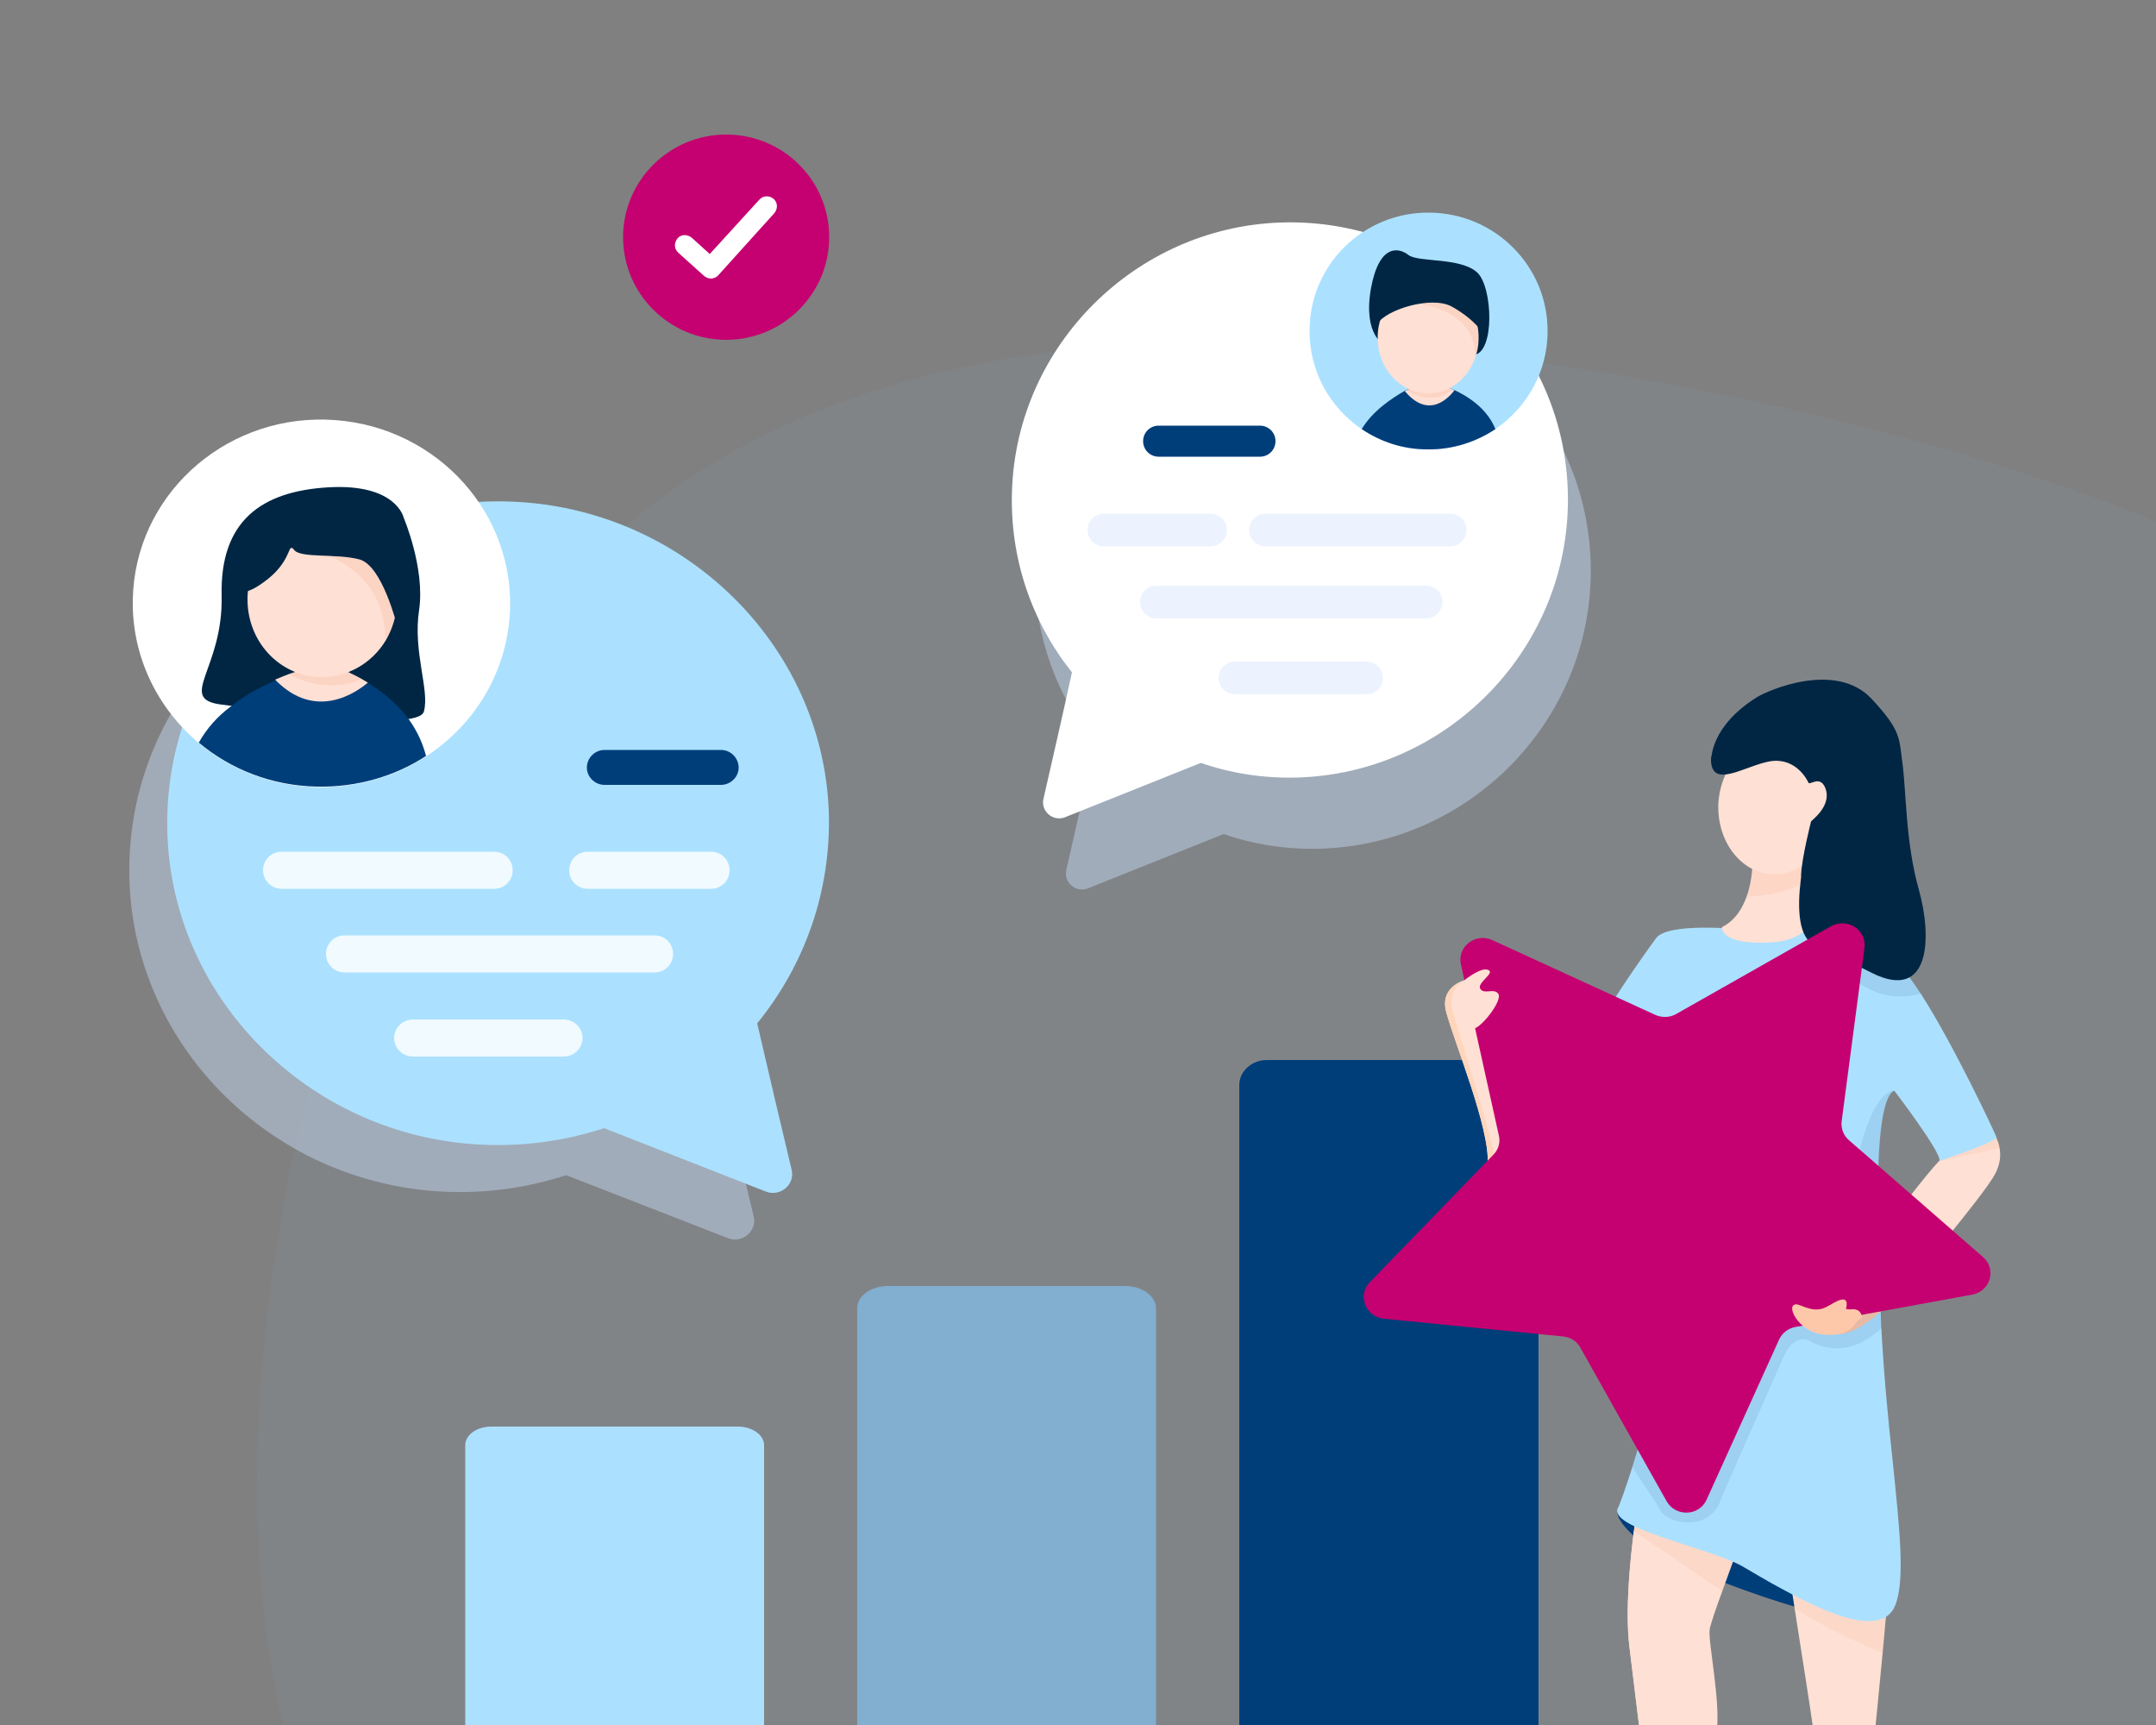
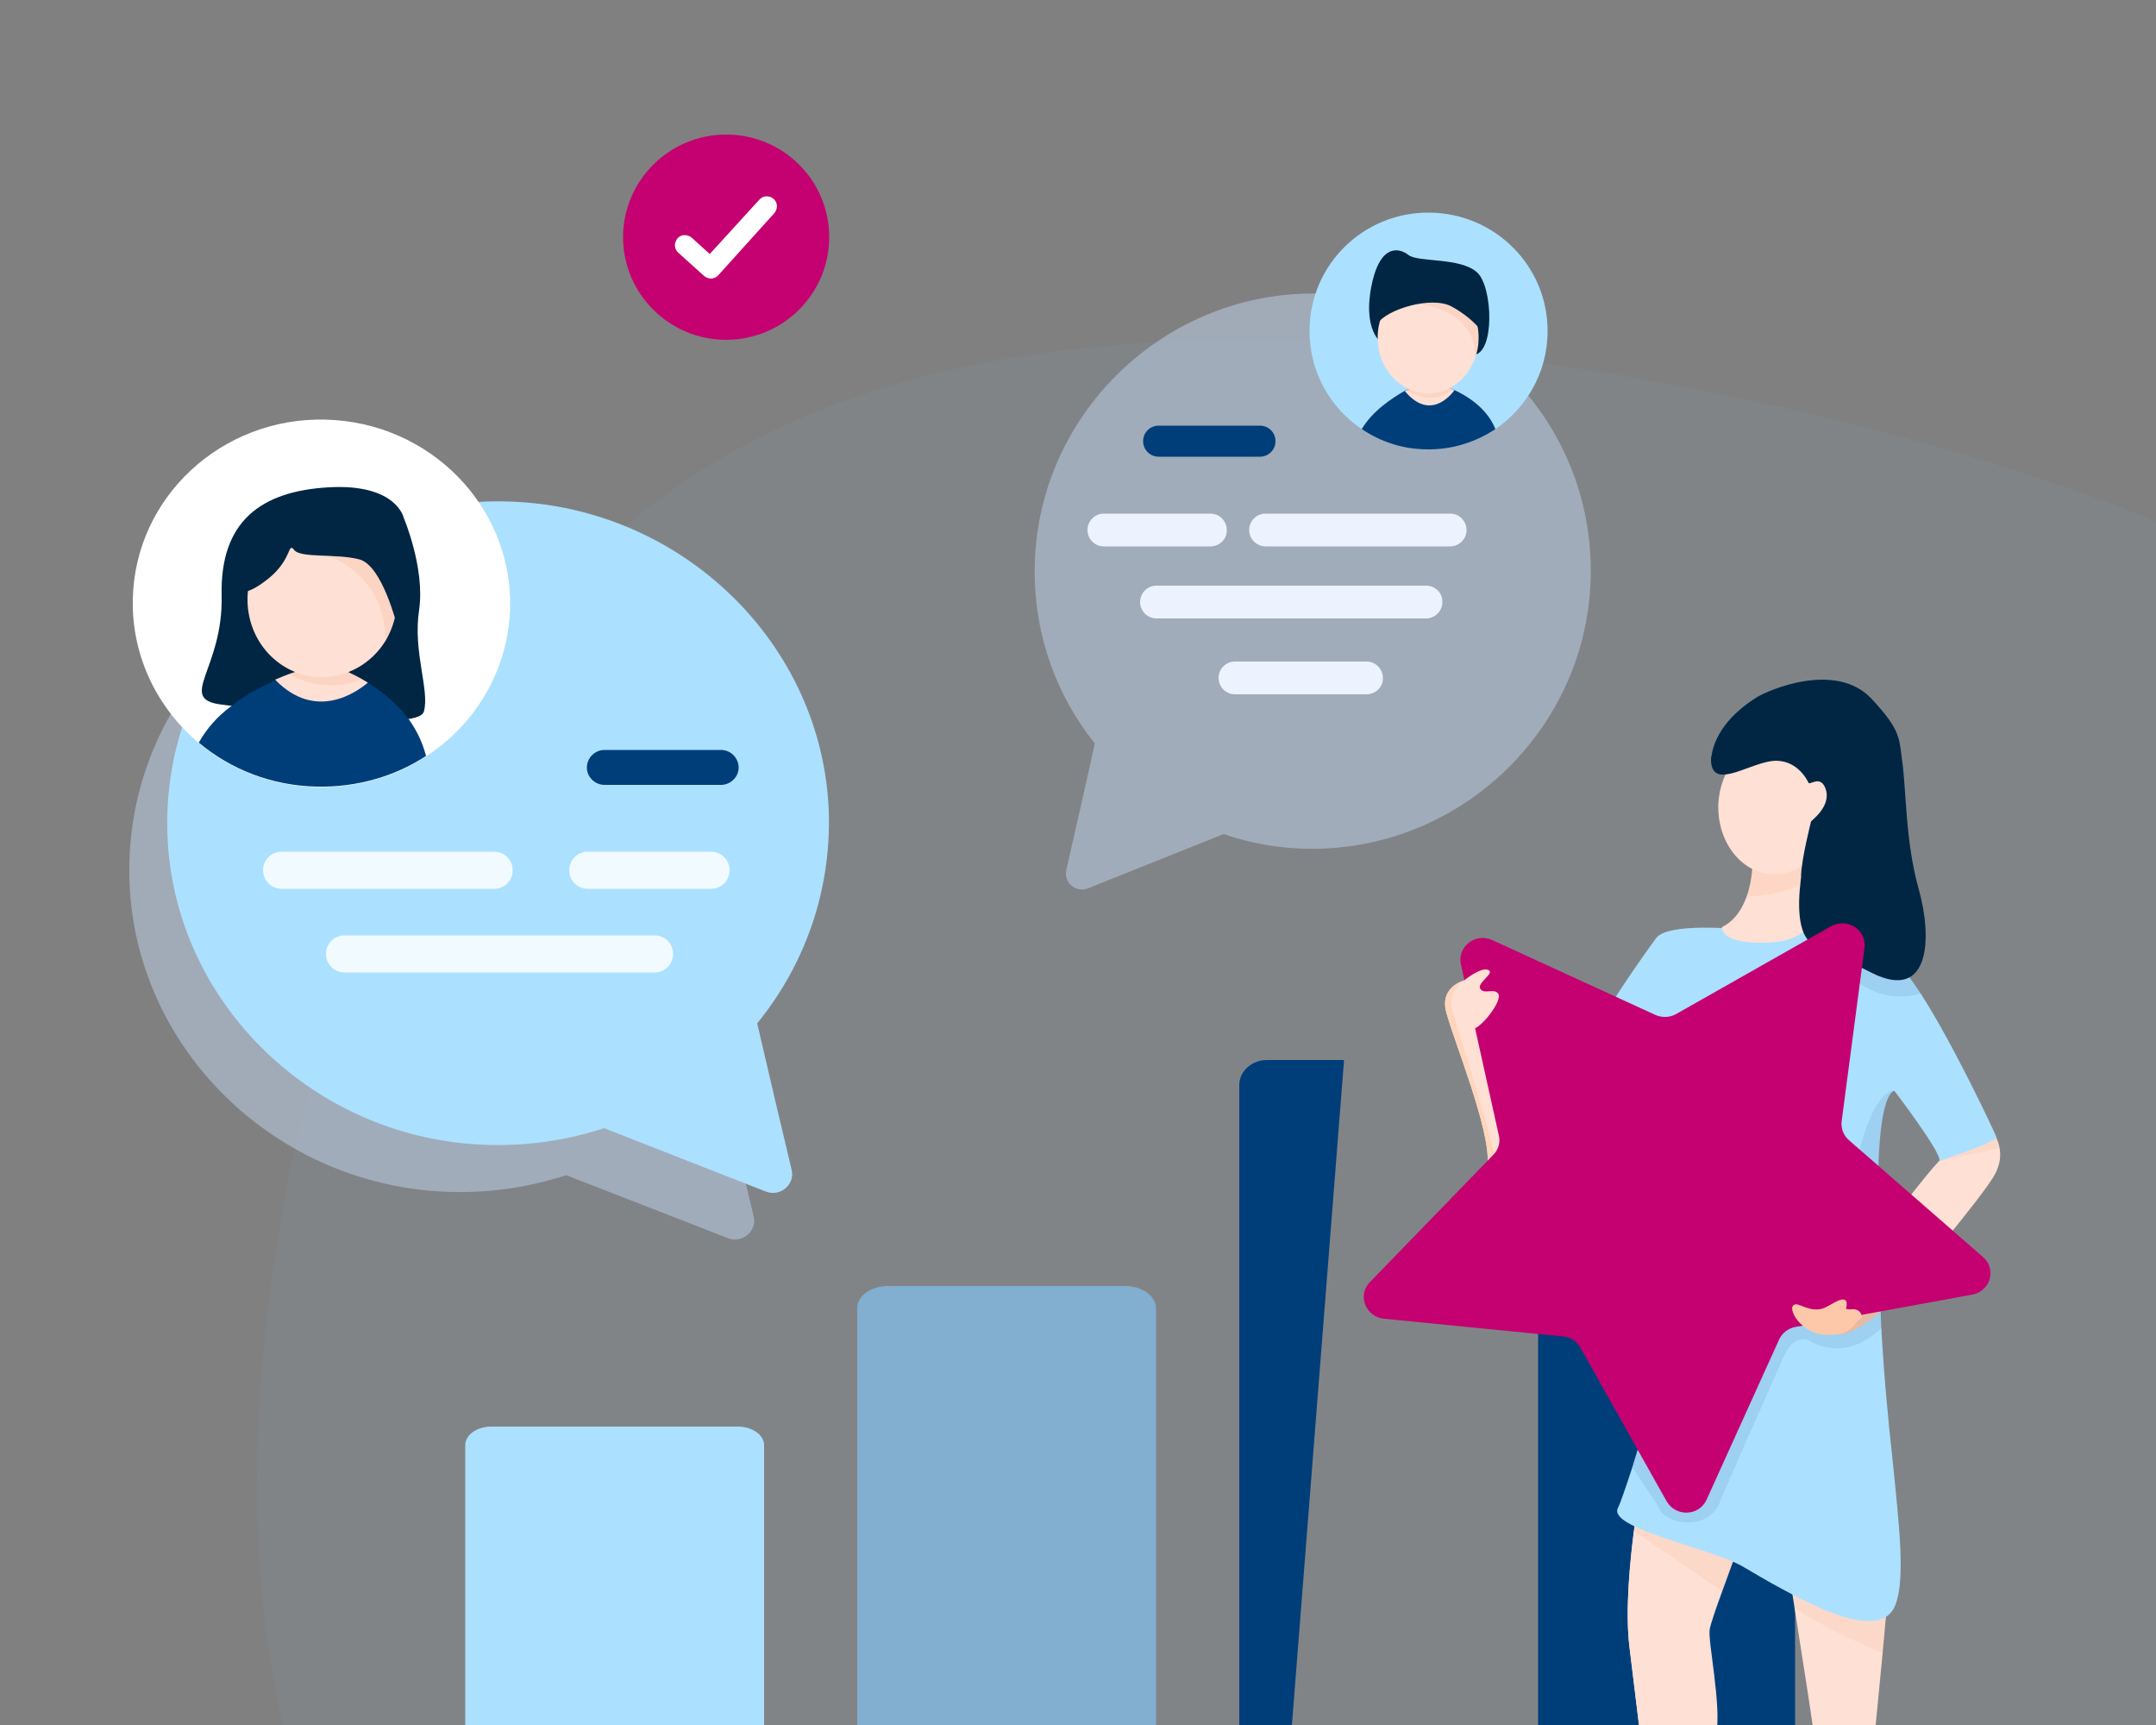
<svg xmlns="http://www.w3.org/2000/svg" xmlns:xlink="http://www.w3.org/1999/xlink" version="1.1" id="Livello_1" x="0px" y="0px" viewBox="0 0 500 400" style="enable-background:new 0 0 500 400;" xml:space="preserve">
  <rect x="0" y="0" width="500" height="400" fill="#808080" stroke="none" />
  <style type="text/css">
	.st0{clip-path:url(#SVGID_00000033330679201976657990000000869319540439198631_);}
	.st1{clip-path:url(#SVGID_00000009552512661646831360000001108594910922585233_);}
	.st2{opacity:0.1;fill:#93ADCA;enable-background:new    ;}
	.st3{clip-path:url(#SVGID_00000037671949456182993660000016215255912039888773_);}
	.st4{fill:#ABE1FF;}
	.st5{fill:#82AECF;}
	.st6{fill:#003E7A;}
	.st7{fill:#FFE0D4;}
	.st8{fill:#FFD6BB;}
	.st9{opacity:0.1;fill:#E2906D;enable-background:new    ;}
	.st10{opacity:0.2;fill:#FBB188;enable-background:new    ;}
	.st11{opacity:0.1;fill:#1F3A6F;enable-background:new    ;}
	.st12{fill:#002644;}
	.st13{fill:#FDC8AA;}
	.st14{fill:#C50070;}
	.st15{opacity:0.5;fill:#C2D4EE;enable-background:new    ;}
	.st16{fill:#FFFFFF;}
	.st17{fill:#ECF3FE;}
	.st18{opacity:0.2;fill:#F4A882;enable-background:new    ;}
	.st19{opacity:0.82;fill:#FFFFFF;enable-background:new    ;}
</style>
  <g>
    <defs>
      <rect id="SVGID_1_" width="500" height="400" />
    </defs>
    <clipPath id="SVGID_00000123419468267002555640000009150820092518263982_">
      <use xlink:href="#SVGID_1_" style="overflow:visible;" />
    </clipPath>
    <g style="clip-path:url(#SVGID_00000123419468267002555640000009150820092518263982_);">
      <g>
        <defs>
          <rect id="SVGID_00000069399151700843356880000005976692807016370868_" x="7.9" y="28.1" width="632.2" height="552.5" />
        </defs>
        <clipPath id="SVGID_00000179631660932916078400000005721084240774976394_">
          <use xlink:href="#SVGID_00000069399151700843356880000005976692807016370868_" style="overflow:visible;" />
        </clipPath>
        <g style="clip-path:url(#SVGID_00000179631660932916078400000005721084240774976394_);">
          <path class="st2" d="M528.3,555.4c-33.7,18.6-77.3,26.5-130.6,25c-29.1-0.6-61.4-5.2-96.5-12.3c-35.2-7.2-67.2-16.4-93.6-26.5      c-49.7-18.9-86.7-43.9-110.4-74.2c-36.1-45.6-46.3-112.1-30-195.4c17.8-83.6,53.1-140.2,104.2-168c33.7-18.6,77.3-26.5,130.6-25      c28.3,1.1,61.4,5.2,96.5,12.3c35.2,7.2,67.2,16.4,93.6,26.5c49.7,18.9,86.7,43.9,110.4,74.2c36.1,45.6,46.4,111.5,30,195.4      C614.9,470.4,579.6,526.9,528.3,555.4" />
        </g>
      </g>
      <g>
        <defs>
          <rect id="SVGID_00000164492978740360050170000009350316200821364893_" x="30" y="29" width="441" height="426" />
        </defs>
        <clipPath id="SVGID_00000112605363431763435920000007549486954073132955_">
          <use xlink:href="#SVGID_00000164492978740360050170000009350316200821364893_" style="overflow:visible;" />
        </clipPath>
        <g style="clip-path:url(#SVGID_00000112605363431763435920000007549486954073132955_);">
          <path class="st4" d="M171.1,330.8H114c-3.4,0-6.1,1.9-6.1,4.3v96.2h69.3v-96.2C177.2,332.7,174.4,330.8,171.1,330.8L171.1,330.8      z" />
          <path class="st5" d="M260.9,298.2h-54.4v133.2h61.6v-128C268.1,300.5,264.8,298.2,260.9,298.2z" />
          <path class="st5" d="M198.8,303.3v128h7.7l22.6-133.1H206C202,298.2,198.8,300.5,198.8,303.3L198.8,303.3z" />
-           <path class="st6" d="M356.7,430.7h-59.5V245.8h53.2c3.5,0,6.4,2.6,6.4,5.8V430.7z" />
+           <path class="st6" d="M356.7,430.7V245.8h53.2c3.5,0,6.4,2.6,6.4,5.8V430.7z" />
          <path class="st6" d="M297.2,430.7h-9.8V251.6c0-3.2,2.9-5.8,6.4-5.8h17.9L297.2,430.7z" />
          <path class="st7" d="M335.4,234.7c1.9,7.1,10.2,27.1,9.6,35.2c0,0.1,0,0.2,0,0.3c-0.8,8,7.8-6.2,7.8-6.2l-10.7-37.3      c0,0-1.6,0.2-3.3,0.9C336.6,228.6,334.3,230.7,335.4,234.7L335.4,234.7z" />
          <path class="st8" d="M335.4,234.7c1.9,7.1,10.2,27.1,9.6,35.2c0.9,0.3,1.6,0.2,1.6-1.3c-0.1-3.5-9.2-32-10-35.1      c-0.6-2.4,1.3-5,2.2-5.9C336.6,228.6,334.3,230.7,335.4,234.7L335.4,234.7z" />
          <path class="st7" d="M427.5,298.3l11.3,4c0,0,6-7,12-14.4c5.3-6.5,10.6-13.2,11.9-15.7c1.3-2.5,1.3-4.6,1-6.1      c-0.3-1.8-1.1-2.8-1.1-2.8s-0.8,0.3-1.9,0.8c-1.8,0.8-4.6,2-6.8,2.8c-0.7,0.3-1.3,0.5-1.9,0.7c-0.3,0.1-0.5,0.2-0.7,0.2      c-0.3,0.1-0.8,0.5-1.5,1.3c-1.7,1.8-4.4,5.1-7.4,9C435.7,286.9,427.5,298.3,427.5,298.3z" />
          <path class="st6" d="M375.1,350.6c0,0-0.5,2.8,7.3,8.3s46.1,19.4,50.1,16s-9-16.6-11.4-17.7      C418.6,356.1,375.1,350.6,375.1,350.6z" />
          <path class="st7" d="M437.8,370.4c0,0-0.1,0.6-0.2,1.7c0,0,0,0,0,0c0,0,0,0,0,0.1c-0.1,1.6-0.4,4-0.6,6.8      c-0.1,1.4-0.3,2.8-0.4,4.3c-0.7,7.1-1.4,14.8-1.6,16.5c-0.3,2.9,0.7,36.6,0.9,45.8v0c0,1.4,0.1,2.3,0.1,2.3h-8      c0,0-7.8-48.5-7.8-49c0-0.3-2.4-15.8-4-25.9c-0.2-1.4-0.4-2.7-0.6-3.8c0-0.1,0-0.2,0-0.3c-0.1-0.4-0.1-0.8-0.2-1.1      c0-0.1,0-0.2-0.1-0.3c0,0,0-0.1,0-0.1c0-0.1,0-0.1,0-0.2c0-0.1,0-0.2,0-0.3c0-0.1,0-0.2,0-0.3c-0.2-1.3-0.3-2.1-0.3-2.1l2.7,0.7      l17.1,4.6L437.8,370.4L437.8,370.4z" />
          <path class="st9" d="M437.7,372.1C437.7,372.1,437.7,372.1,437.7,372.1c0,0.1,0,0.1,0,0.1c-0.1,1.6-0.4,4-0.6,6.8      c-0.1,1.4-0.3,2.8-0.4,4.3c-7.7-3-18-8.5-20.4-10.3c-0.2-1.4-0.4-2.7-0.6-3.8c0-0.1,0-0.2,0-0.3c-0.1-0.4-0.1-0.8-0.2-1.1      c0-0.1,0-0.2-0.1-0.3c0,0,0-0.1,0-0.1c0-0.1,0-0.2,0-0.2c0-0.1,0-0.2,0-0.3c0-0.1,0-0.2,0-0.3c0.2-0.5,0.4-1,0.5-1.1      c0.1-0.1,0.8-0.2,1.9-0.3l17.1,4.6L437.7,372.1L437.7,372.1z" />
          <path class="st7" d="M377.9,382c1.5,12,8.1,66.6,8.1,66.6h8.5c0,0,0-0.3,0.1-1c0.3-6.1,2.2-39.4,3.4-45.4      c1.3-6.6-2-21.8-1.5-24.4c0.2-1.2,1.5-5,2.9-8.8c1.3-3.6,2.6-7.2,3.2-8.8c0.2-0.6,0.3-0.9,0.3-0.9l-21.7-7.8l-1.1-0.4h0      l-0.6-0.2c0,0,0,0,0,0c0,0.1-0.1,0.4-0.1,0.9c-0.1,0.7-0.3,1.8-0.5,3.2C378.1,361.3,376.8,373.5,377.9,382L377.9,382z" />
          <path class="st7" d="M377.9,382c1.5,12,8.1,66.6,8.1,66.6h0.4l-6.6-73.2c0,0,3-21.2,3.1-21.6l-1.6-2.3l-0.6-0.9      c0,0-0.2,0.2-0.5,0.5c-0.2,0.2-0.5,0.4-0.8,0.7C378.8,355.7,376.6,371.6,377.9,382z" />
          <path class="st9" d="M378.9,355l20.5,14c1.7-4.8,3.6-9.8,3.6-9.8l-21.7-7.8l-1.1-0.4h0l-0.6-0.2c0,0.1-0.1,0.4-0.1,0.9      C379.3,352.5,379.1,353.6,378.9,355L378.9,355z" />
          <path class="st9" d="M449.9,269.2c0,0,10.9-2.3,13.9-3c-0.3-1.8-1.1-2.8-1.1-2.8s-7.5,3.3-10.5,4.3      C450.7,268.5,449.9,269.2,449.9,269.2z" />
          <path class="st4" d="M375.2,349.7c-2.3,4.7,20.8,9.1,28.7,13.4c2.3,1.3,6,3.6,10.2,5.8c9.9,5.4,22.4,10.8,25.4,3.4      c2.4-5.9,1-18.1-0.6-33.8c-1-9.1-2-19.5-2.6-30.5v0c-0.1-2.8-0.2-5.6-0.3-8.5c0-1.3,0-2.6,0-4c0-0.3-0.5-8.7-0.5-17.9      c0-11,0.7-23.3,3.8-24.7c0,0,11,14.4,10.5,16.3c0,0,13.5-4.5,13.2-5.5c-0.2-0.7-10-21.6-17.5-33.2c-2.4-3.7-4.5-6.5-6.1-7.4      c-0.4-0.2-0.8-0.5-1.3-0.7c-6.7-3.6-18.8-8.7-34.3-6.9c0,0-16.9-1.7-19.7,2c-2.8,3.8-17,23.6-17.3,29.4      c-0.2,5.8,22,34.3,22.3,47c0.2,8.1-4.5,26.4-8.6,40c-0.7,2.3-1.4,4.5-2,6.5C377,345,375.8,348.5,375.2,349.7L375.2,349.7z" />
          <path class="st7" d="M411.1,218.5c12.1-0.8,11.2-12.1,11.2-12.1l-0.7-11.3l-0.1,0l-15.1,4.9c0,0,0.1,3.9-1.3,7.8      c-1,2.8-2.7,5.7-5.8,7.2C399.4,215.1,398.9,219.3,411.1,218.5z" />
          <path class="st10" d="M405.2,207.9c15.4-0.6,16.4-7.7,16.4-7.7s-0.1-2.8-0.1-5.1l-15.1,4.9C406.5,200.1,406.6,204,405.2,207.9z" />
          <path class="st11" d="M428.5,225.6c0.6,0.5,6.4,7.6,17,4.8c-2.4-3.7-4.5-6.5-6.1-7.4c-0.4-0.2-0.8-0.5-1.3-0.7      c-4.8-0.6-9.1-0.9-9.1-0.8C429,221.9,428.5,225.7,428.5,225.6L428.5,225.6z" />
          <path class="st12" d="M396.9,175.9c0,0-0.2-7.5,10.5-14.2c2.9-1.8,18.4-8.4,26.6,0.3c7,7.5,6.4,9.2,7.2,15      c0.9,6.7,0.7,18.3,3.8,29.3c3.1,11,2.7,26.1-10.9,19.3c-13.5-6.8-10.5-5.3-13-6.3c-8.2-3.2-0.8-28.3-0.8-28.3l0.1-12.9l-3.9-4.1      l-8.5-0.5l-8.3,2.7L396.9,175.9L396.9,175.9z" />
          <path class="st7" d="M411,202.7c0.2,0,0.4,0,0.7,0c7-0.1,12.8-6.7,13.2-15c0.4-8.6-5.2-15.8-12.5-16.2c-3.6-0.2-7,1.4-9.5,4.1      c-2.6,2.7-4.2,6.6-4.4,10.9C398.2,195.1,403.7,202.4,411,202.7L411,202.7z" />
          <path class="st12" d="M420,190.5c0-0.2,4.5-3.3,3.5-7.2c-1.1-3.9-3.8-1.1-4.1-1.8c-0.3-0.7-2.9-5.8-8.7-5      c-5.8,0.9-13.6,6.6-13.9-0.1c-0.2-6.7,17.9-7.5,19.5-7c1.6,0.5,17.4,5.9,14.3,14.2s-8.1,22.1-9.3,19.6c-0.4-0.7-3.7,2.2-3.6-0.5      C417.9,198.7,420,190.5,420,190.5L420,190.5z" />
          <path class="st13" d="M437.3,303.1c0,0-6.7,6.6-11.3,6.3c-4.6-0.2,5.8-8.2,6.2-8C432.6,301.6,437.4,303.1,437.3,303.1      L437.3,303.1z" />
          <path class="st11" d="M435.5,277.6c0-11,0.7-23.2,3.8-24.7c0,0-5.1-0.9-9,17.9C428,281.6,431.9,280.7,435.5,277.6z" />
          <path class="st11" d="M378.6,340.3c2.3,3.4,6.3,9.4,6.4,9.8c0.1,0.6,2.5,3.2,7.3,2.9c4.9-0.3,6.6-4.5,6.6-4.8      c0-0.3,11.8-27,14.7-33.5c2.9-6.5,6.7-3.4,6.7-3.4c7.3,3.5,13-0.5,16.1-3.4v0l-0.3-8.5l-11.8-4l-15.1,6.8l-28.6,31.6      C379.9,336.2,379.2,338.4,378.6,340.3L378.6,340.3z" />
          <path class="st14" d="M383.8,235.3L346.1,218c-3.9-1.8-8.2,1.5-7.3,5.6l8.8,39.7c0.4,1.6-0.1,3.3-1.3,4.5l-28.6,29.5      c-3,3-1,8.1,3.3,8.5l41.5,4.1c1.7,0.2,3.2,1.1,4,2.6l20,35.6c2.1,3.7,7.6,3.5,9.3-0.4l16.8-37.1c0.7-1.5,2.1-2.6,3.8-2.9l41-7.5      c4.2-0.8,5.7-5.9,2.5-8.7l-31.1-27.1c-1.3-1.1-1.9-2.8-1.7-4.4l5.3-40.2c0.5-4.2-4-7.1-7.8-5l-36,20.4      C387.1,236,385.3,236,383.8,235.3z" />
          <path class="st13" d="M423.1,309.5c6.8,0.5,6.9-3.1,8.1-3.5c0.6-0.2,0.7-0.8,0.4-1.3c-0.2-0.6-0.9-1.1-1.7-1.1      c-1.5,0.1-1.8-0.1-1.8-0.1s1-3.1-1.8-1.9c-2.8,1.2-3.8,3.2-8.5,1.2c-0.3-0.1-0.6-0.2-0.9-0.3C413.7,301.9,416.8,309,423.1,309.5      L423.1,309.5z" />
          <path class="st7" d="M339.6,227.3c0,0,3.8-3.1,5.5-2.4c1.8,0.7-2.7,3-1.8,4.4c0.9,1.4,3.3-0.3,4.2,1.2c0.9,1.5-3.6,7.4-5.6,8      C339.9,239.2,339.6,227.3,339.6,227.3L339.6,227.3z" />
          <path class="st15" d="M253.9,172.4c-9.2-11.5-14.5-26.3-13.9-42.3c1.2-33.5,28.6-60.8,62.2-62c37.1-1.3,67.6,28.8,66.7,65.8      c-0.8,34.2-28.7,62-62.9,62.9c-7.8,0.2-15.3-1-22.2-3.4L252.3,206c-2.8,1.1-5.7-1.4-5-4.3C249,194.2,251.8,182,253.9,172.4z" />
-           <path class="st16" d="M248.6,155.9c-9.2-11.5-14.5-26.3-13.9-42.3c1.2-33.5,28.6-60.8,62.2-62c37.1-1.3,67.6,28.8,66.7,65.8      c-0.8,34.2-28.7,62-62.9,62.9c-7.8,0.2-15.3-1-22.2-3.4L247,189.5c-2.8,1.1-5.7-1.4-5-4.3C243.7,177.7,246.5,165.6,248.6,155.9z      " />
          <path class="st6" d="M292.2,98.7h-23.5c-2,0-3.6,1.6-3.6,3.6v0c0,2,1.6,3.6,3.6,3.6h23.5c2,0,3.6-1.6,3.6-3.6v0      C295.8,100.3,294.2,98.7,292.2,98.7z" />
          <path class="st17" d="M280.7,126.7H256c-2.1,0-3.8-1.7-3.8-3.8c0-2.1,1.7-3.8,3.8-3.8h24.7c2.1,0,3.8,1.7,3.8,3.8      C284.6,125,282.8,126.7,280.7,126.7z" />
          <path class="st17" d="M336.3,126.7h-42.8c-2.1,0-3.8-1.7-3.8-3.8c0-2.1,1.7-3.8,3.8-3.8h42.8c2.1,0,3.8,1.7,3.8,3.8      C340.1,125,338.4,126.7,336.3,126.7z" />
          <path class="st17" d="M330.7,135.8h-62.5c-2.1,0-3.8,1.7-3.8,3.8c0,2.1,1.7,3.8,3.8,3.8h62.5c2.1,0,3.8-1.7,3.8-3.8      C334.6,137.5,332.8,135.8,330.7,135.8z" />
          <path class="st17" d="M316.9,161h-30.5c-2.1,0-3.8-1.7-3.8-3.8c0-2.1,1.7-3.8,3.8-3.8h30.5c2.1,0,3.8,1.7,3.8,3.8      C320.8,159.3,319,161,316.9,161z" />
          <path class="st4" d="M303.7,76.5c-0.1,9.6,4.7,18,12.1,23c4.3,2.9,9.5,4.7,15.2,4.7c5.8,0.1,11.3-1.7,15.8-4.7      c7.2-4.9,12-13.1,12.1-22.4c0.2-15.2-12-27.6-27.3-27.8C316.3,49.1,303.8,61.3,303.7,76.5z" />
          <path class="st6" d="M315.8,99.5c4.3,2.9,9.5,4.7,15.2,4.7c5.8,0.1,11.3-1.7,15.8-4.7c-1.2-3-3.9-6.4-9.4-9      c-0.1,0-0.2-0.1-0.2-0.1c-0.1,0-0.2-0.1-0.2-0.1c-0.1,0-0.2-0.1-0.3-0.1c-0.1,0-0.2-0.1-0.3-0.1c-0.1,0-0.1,0-0.2-0.1      c0,0,0,0-0.1,0c0,0,0,0,0,0c-0.1,0-0.1-0.1-0.2-0.1c-0.1-0.1-0.2-0.1-0.3-0.1c-0.4-0.1-0.7-0.3-1.1-0.4c-0.1,0-0.2-0.1-0.3-0.1      l-5.1-0.1c0,0,0,0,0,0c0,0,0,0,0,0c0,0,0,0,0,0c0,0,0,0-0.1,0c-0.1,0.1-0.3,0.1-0.5,0.2c-0.2,0.1-0.3,0.2-0.5,0.2      c0,0-0.1,0-0.1,0.1c-0.1,0-0.2,0.1-0.3,0.1c-0.1,0-0.2,0.1-0.3,0.1c-0.1,0-0.2,0.1-0.3,0.1c0,0-0.1,0-0.1,0.1      c-0.2,0.1-0.4,0.2-0.6,0.3c-0.1,0.1-0.2,0.1-0.3,0.1C322.8,92.3,318.3,95.3,315.8,99.5L315.8,99.5z" />
          <path class="st7" d="M325.8,90.7c5.6,6.7,10.3,1.4,11.5-0.2c-0.2-0.1-0.3-0.1-0.4-0.2c-0.9-0.4-1.8-0.7-2.8-1.1l-5.1-0.1      c0,0-1.1,0.5-2.8,1.4C326,90.6,325.9,90.6,325.8,90.7L325.8,90.7z" />
          <path class="st18" d="M326.1,90.5c6.2,3.6,9.9,0.6,10.7-0.2c-0.9-0.4-1.8-0.7-2.8-1.1l-5.1-0.1      C328.9,89.1,327.7,89.6,326.1,90.5L326.1,90.5z" />
          <path class="st12" d="M321.1,80c0,0-5-2.2-3.2-12.9c1.9-10.7,6.5-9.7,8.7-8c2.2,1.8,12.1,0.5,16,4.1c3.6,3.4,4.1,18.6-0.8,19.1      C336.9,82.9,321.1,80,321.1,80L321.1,80z" />
          <path class="st7" d="M319.5,78.2c-0.1,7.1,5.1,12.9,11.6,13c5,0.1,9.3-3.4,11-8.2c0.5-1.4,0.8-2.9,0.8-4.5      c0.1-5.7-3.2-10.5-7.8-12.3c-1.2-0.5-2.4-0.7-3.7-0.7C324.8,65.4,319.5,71.1,319.5,78.2L319.5,78.2z" />
          <path class="st18" d="M342,83c0.5-1.4,0.8-2.9,0.8-4.5c0.1-5.7-3.2-10.5-7.8-12.3c-2.2,0-3.7-0.1-3.8-0.1      c-0.4,0-4.8,4.1-4.8,4.1S342.7,70.6,342,83L342,83z" />
          <path class="st12" d="M343.2,76.1c-0.3,0.1-1.8-2.4-6.5-5c-4.7-2.6-15.2,0.7-17.2,3.9c-1.9,3.2-0.3-8.7-0.3-8.7s2.1-3,2.9-3.1      s6.7-0.5,6.7-0.5l6.9,0.2c0,0,3.4,1.5,3.6,1.6c0.2,0.1,3.6,6.4,3.6,6.4L343.2,76.1L343.2,76.1z" />
          <path class="st15" d="M166.8,248.2c10.9-13.4,17.2-30.5,16.6-49.1c-1.4-38.9-34-70.6-74-71.9C65.2,125.7,29,160.6,30,203.5      c0.9,39.6,34.1,72,74.9,72.9c9.3,0.2,18.1-1.2,26.4-3.9l37.5,14.6c3.3,1.3,6.8-1.6,6-5C172.7,273.5,169.4,259.4,166.8,248.2      L166.8,248.2z" />
          <path class="st4" d="M175.6,237.3c10.9-13.4,17.2-30.5,16.6-49.1c-1.4-38.9-34-70.6-74-71.9c-44.2-1.5-80.4,33.4-79.4,76.3      c0.9,39.6,34.1,72,74.9,72.9c9.3,0.2,18.1-1.2,26.4-3.9l37.5,14.7c3.3,1.3,6.8-1.6,6-5C181.5,262.6,178.2,248.5,175.6,237.3      L175.6,237.3z" />
          <path class="st6" d="M140.2,182h27c2.2,0,4.1-1.8,4.1-4c0-2.2-1.8-4.1-4.1-4.1h-27c-2.2,0-4.1,1.8-4.1,4.1      C136.1,180.2,138,182,140.2,182z" />
          <path class="st19" d="M136.3,206.1h28.6c2.4,0,4.3-1.9,4.3-4.3s-1.9-4.3-4.3-4.3h-28.6c-2.4,0-4.3,1.9-4.3,4.3      S133.9,206.1,136.3,206.1z" />
          <path class="st19" d="M65.3,206.1h49.3c2.4,0,4.3-1.9,4.3-4.3s-1.9-4.3-4.3-4.3H65.3c-2.4,0-4.3,1.9-4.3,4.3      S63,206.1,65.3,206.1z" />
          <path class="st19" d="M79.9,225.5h71.9c2.4,0,4.3-1.9,4.3-4.3s-1.9-4.3-4.3-4.3H79.9c-2.4,0-4.3,1.9-4.3,4.3      S77.5,225.5,79.9,225.5z" />
-           <path class="st19" d="M95.8,245h34.9c2.4,0,4.4-1.9,4.4-4.3c0-2.4-2-4.3-4.4-4.3H95.8c-2.4,0-4.4,1.9-4.4,4.3      C91.4,243.1,93.4,245,95.8,245z" />
          <path class="st16" d="M30.8,138.9c-0.3,13.3,5.7,25.3,15.3,33.4c7.4,6.2,16.9,10,27.4,10.2c9.3,0.2,18.1-2.4,25.3-7.1      c11.5-7.5,19.1-20,19.5-34.5c0.5-23.5-18.6-43-42.8-43.6C51.4,96.7,31.3,115.3,30.8,138.9z" />
          <path class="st12" d="M93.6,120c0,0-1.7-7.9-17.4-7c-15.7,0.9-25.2,7.9-24.8,25.1c0.4,17.2-10.6,24,0.1,25.3      c10.7,1.3,45.4,6.5,46.8,1.6c1.4-5-2.6-13.8-1.1-23.6C98.6,131.7,93.6,120,93.6,120L93.6,120z" />
          <path class="st6" d="M46.1,172.2c7.4,6.2,16.9,10,27.4,10.2c9.3,0.2,18.1-2.4,25.3-7.1c-0.7-2.7-1.9-5.6-4-8.5      c-2.1-2.8-5-5.7-9.1-8.2c-0.1-0.1-0.3-0.2-0.4-0.3c-0.1,0-0.1-0.1-0.2-0.1c-0.1-0.1-0.3-0.2-0.4-0.2c-0.2-0.1-0.5-0.3-0.7-0.4      c-0.1-0.1-0.2-0.1-0.3-0.2c-0.1-0.1-0.2-0.1-0.3-0.1c-0.5-0.3-1-0.5-1.6-0.8c-0.1-0.1-0.3-0.1-0.4-0.2c-0.2-0.1-0.5-0.2-0.7-0.3      c-0.8-0.4-1.7-0.8-2.6-1.1l-5.3-0.1c0,0,0,0-0.1,0c0,0,0,0,0,0c0,0-0.1,0-0.2,0c0,0,0,0-0.1,0c-0.1,0-0.2,0-0.3,0.1      c0,0-0.1,0-0.1,0c-0.1,0-0.2,0-0.3,0.1c0,0-0.1,0-0.1,0c-0.1,0-0.1,0-0.2,0.1c-0.1,0-0.1,0-0.2,0c0,0,0,0,0,0c0,0-0.1,0-0.1,0      c-0.1,0-0.2,0-0.2,0.1c-0.1,0-0.2,0-0.3,0.1c-0.1,0-0.2,0.1-0.3,0.1c-0.1,0-0.2,0.1-0.3,0.1c-0.1,0-0.2,0.1-0.2,0.1      c-0.3,0.1-0.5,0.2-0.8,0.3c-0.1,0-0.1,0-0.2,0.1c-0.1,0-0.1,0-0.2,0.1c0,0-0.1,0-0.1,0c-0.2,0.1-0.5,0.2-0.8,0.3      c-0.2,0.1-0.4,0.1-0.6,0.2l-0.2,0.1c-0.9,0.3-1.8,0.7-2.9,1.1c-0.1,0.1-0.2,0.1-0.4,0.1c-0.3,0.1-0.6,0.3-0.9,0.4      c-3,1.4-6.4,3.2-9.4,5.7C50.6,166,48,168.8,46.1,172.2L46.1,172.2z" />
          <path class="st7" d="M63.8,157.6c9.4,9.7,18.9,2.9,21.5,0.7c-0.4-0.3-0.9-0.5-1.3-0.8c-1.8-1-3.7-1.9-5.9-2.8l-5.3-0.1      c0,0-2.4,0.5-5.8,1.7C66,156.7,64.9,157.1,63.8,157.6L63.8,157.6z" />
          <path class="st18" d="M67,156.3c2.7,1.5,9.4,4.4,17,1.2c-1.8-1-3.7-1.9-5.9-2.8l-5.3-0.1C72.8,154.6,70.4,155.1,67,156.3z" />
          <path class="st7" d="M57.4,138.6c-0.2,10,7.3,18.2,16.9,18.4c6.3,0.1,11.9-3.2,15.1-8.4c1.6-2.7,2.6-5.9,2.7-9.3      c0.2-10-7.3-18.2-16.9-18.4c-1.3,0-2.5,0.1-3.7,0.3C63.6,122.9,57.6,130,57.4,138.6L57.4,138.6z" />
          <path class="st18" d="M71.5,121.3l-0.1,6.1c0,0,18,2.9,18,21.2c1.6-2.7,2.6-5.9,2.7-9.3c0.2-10-7.3-18.2-16.9-18.4      C73.9,120.9,72.7,121.1,71.5,121.3L71.5,121.3z" />
          <path class="st12" d="M92.2,145.3c-0.2-0.3-3.5-14.2-8.9-15.6c-5.4-1.4-13.6-0.2-15.1-2.2c-1.5-1.9-0.4,2.2-6,6.7s-7,2.7-7,2.7      l3.3-11.6c0,0,10.9-5.4,11.5-5.5c0.6-0.1,6.1-2,7.1-1.7c1,0.4,6.7,1.4,7.2,1.8c0.5,0.4,6,3.4,6.1,3.8c0.1,0.3,1.6,4.3,1.7,5.4      c0,1.1,2.2,8.6,1.9,9.1C93.7,138.6,92.2,145.3,92.2,145.3z" />
          <path class="st14" d="M168.4,78.8c13.2,0,23.9-10.7,23.9-23.8c0-13.2-10.7-23.8-23.9-23.8c-13.2,0-23.9,10.7-23.9,23.8      C144.5,68.1,155.2,78.8,168.4,78.8z" />
          <path class="st16" d="M165,64.6c-0.6,0-1.2-0.2-1.7-0.6l-6-5.4c-1-0.9-1-2.3-0.2-3.3s2.3-1,3.3-0.2l4.2,3.8l11.5-12.6      c0.9-1,2.3-1,3.3-0.2c1,0.9,1,2.3,0.2,3.3l-13,14.4C166.2,64.3,165.6,64.5,165,64.6L165,64.6z" />
        </g>
      </g>
    </g>
  </g>
</svg>